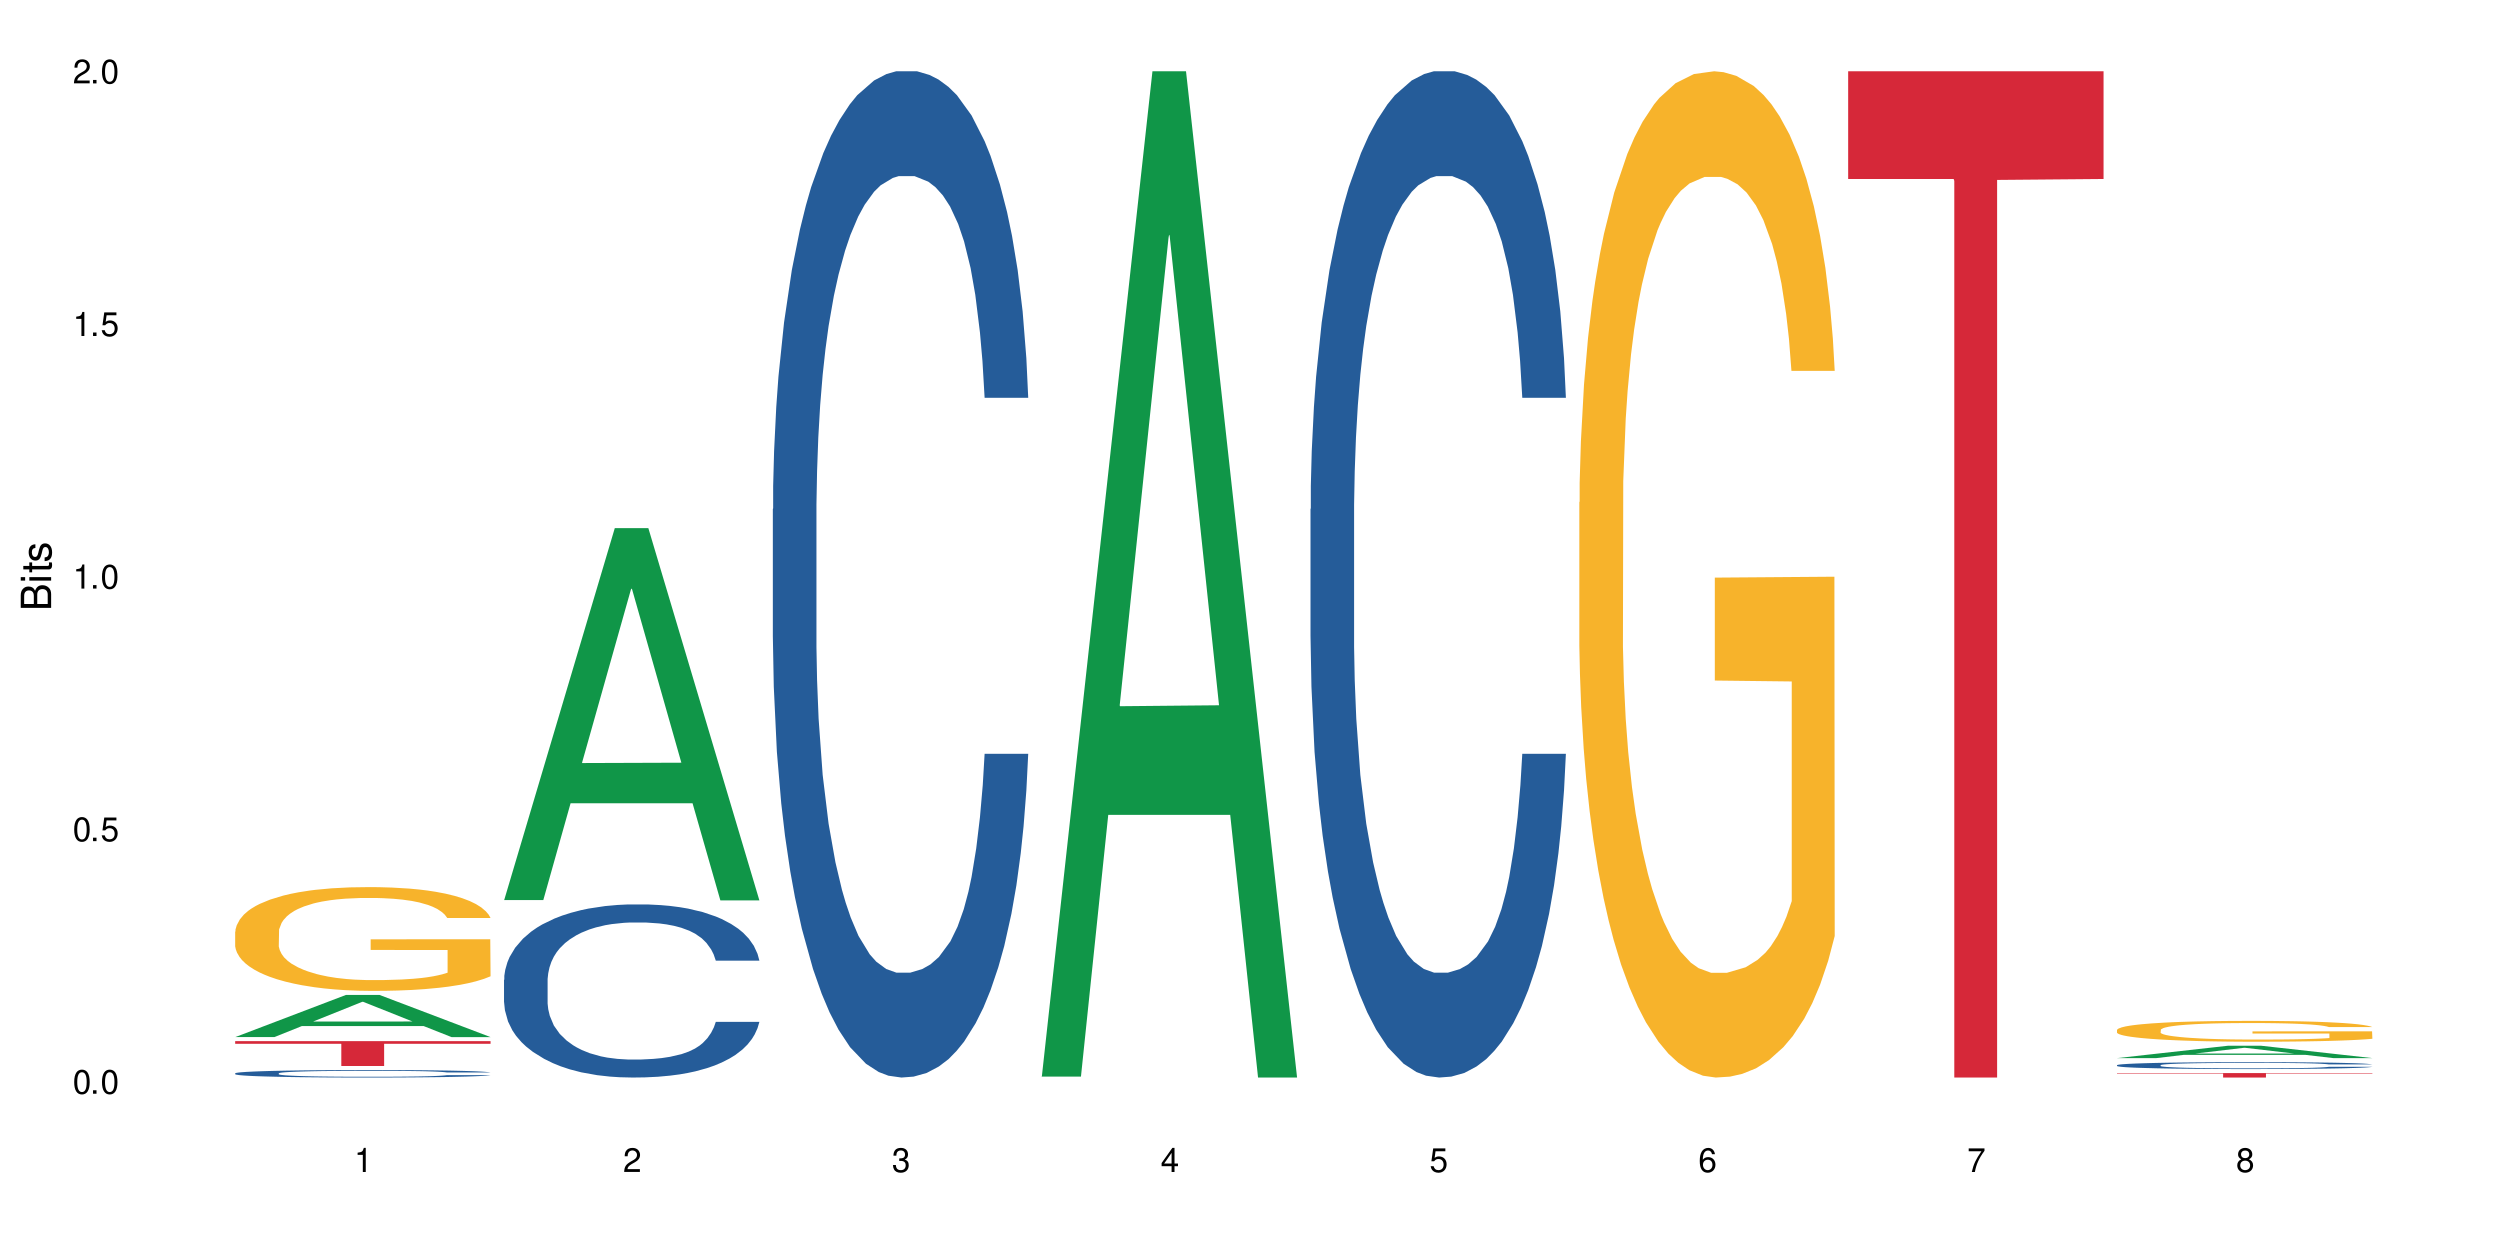
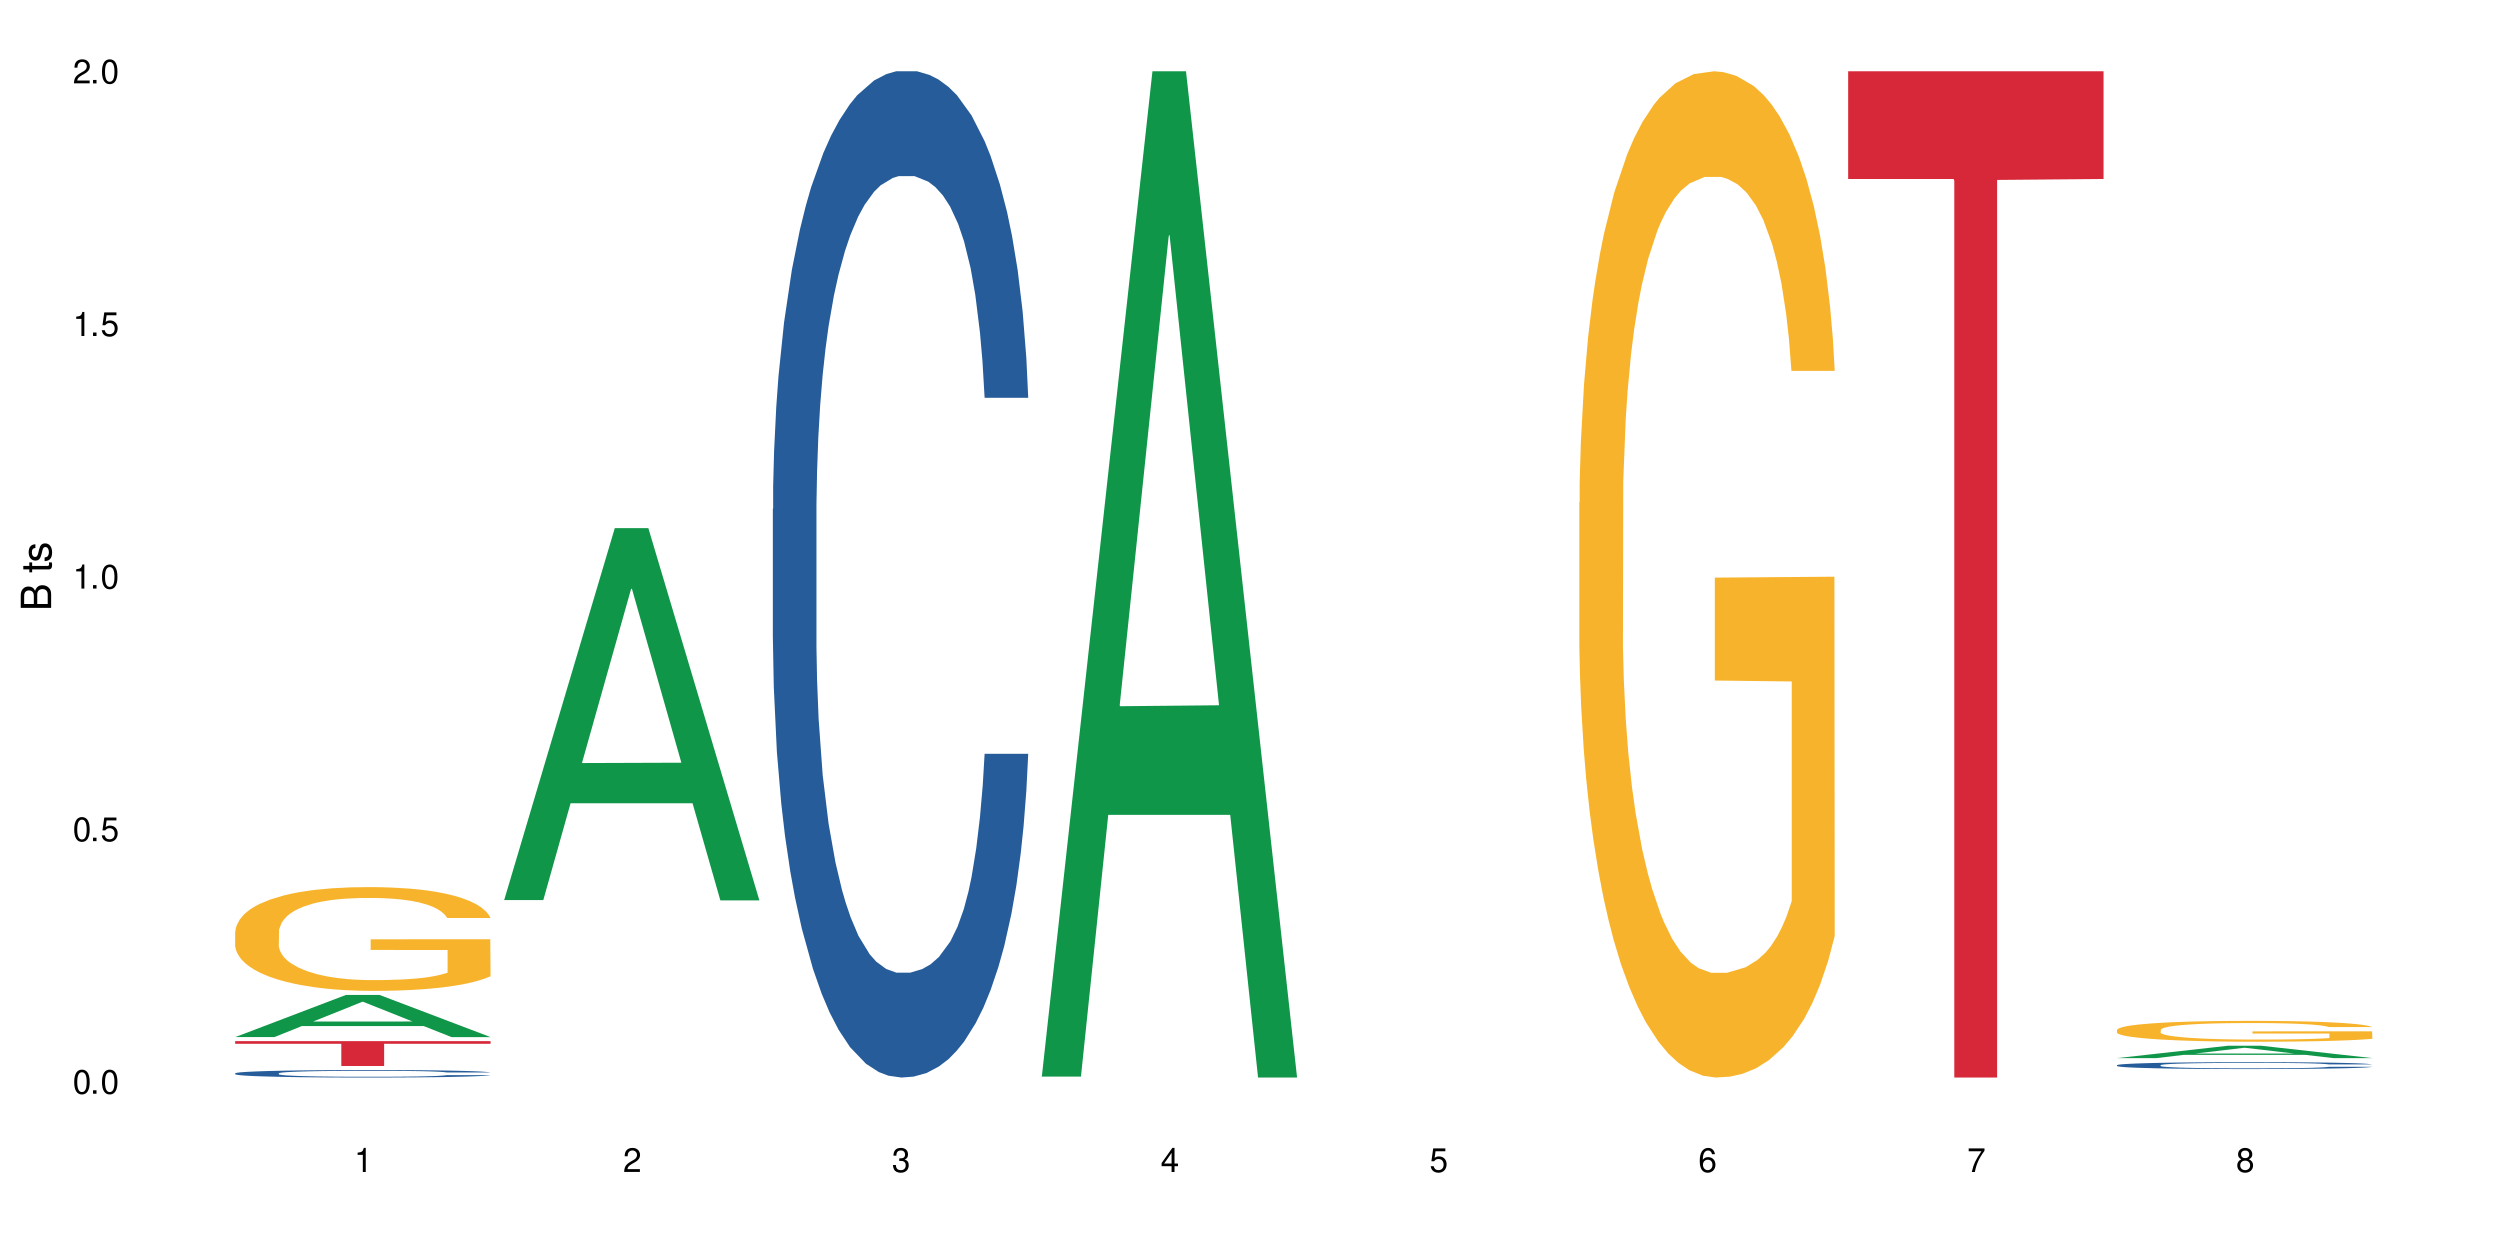
<svg xmlns="http://www.w3.org/2000/svg" xmlns:xlink="http://www.w3.org/1999/xlink" width="720" height="360" viewBox="0 0 720 360">
  <defs>
    <g>
      <g id="glyph-0-0">
</g>
      <g id="glyph-0-1">
        <path d="M 2.641 -6.938 C 2 -6.938 1.422 -6.656 1.078 -6.172 C 0.641 -5.562 0.406 -4.641 0.406 -3.359 C 0.406 -1.016 1.188 0.219 2.641 0.219 C 4.078 0.219 4.859 -1.016 4.859 -3.297 C 4.859 -4.641 4.656 -5.547 4.203 -6.172 C 3.844 -6.656 3.281 -6.938 2.641 -6.938 Z M 2.641 -6.188 C 3.547 -6.188 4 -5.25 4 -3.375 C 4 -1.406 3.562 -0.484 2.625 -0.484 C 1.734 -0.484 1.281 -1.438 1.281 -3.344 C 1.281 -5.25 1.734 -6.188 2.641 -6.188 Z M 2.641 -6.188 " />
      </g>
      <g id="glyph-0-2">
        <path d="M 1.828 -1 L 0.828 -1 L 0.828 0 L 1.828 0 Z M 1.828 -1 " />
      </g>
      <g id="glyph-0-3">
        <path d="M 4.562 -6.797 L 1.062 -6.797 L 0.547 -3.094 L 1.328 -3.094 C 1.719 -3.562 2.047 -3.734 2.578 -3.734 C 3.484 -3.734 4.062 -3.109 4.062 -2.094 C 4.062 -1.125 3.484 -0.531 2.578 -0.531 C 1.828 -0.531 1.375 -0.906 1.188 -1.672 L 0.328 -1.672 C 0.453 -1.109 0.547 -0.844 0.75 -0.594 C 1.125 -0.078 1.828 0.219 2.594 0.219 C 3.969 0.219 4.922 -0.781 4.922 -2.219 C 4.922 -3.562 4.031 -4.484 2.719 -4.484 C 2.25 -4.484 1.859 -4.359 1.469 -4.062 L 1.734 -5.969 L 4.562 -5.969 Z M 4.562 -6.797 " />
      </g>
      <g id="glyph-0-4">
        <path d="M 2.484 -4.938 L 2.484 0 L 3.328 0 L 3.328 -6.938 L 2.766 -6.938 C 2.469 -5.875 2.281 -5.734 0.984 -5.562 L 0.984 -4.938 Z M 2.484 -4.938 " />
      </g>
      <g id="glyph-0-5">
        <path d="M 4.859 -0.828 L 1.281 -0.828 C 1.359 -1.406 1.672 -1.781 2.5 -2.281 L 3.469 -2.828 C 4.406 -3.344 4.906 -4.062 4.906 -4.906 C 4.906 -5.484 4.672 -6.031 4.266 -6.406 C 3.859 -6.766 3.375 -6.938 2.719 -6.938 C 1.859 -6.938 1.219 -6.625 0.844 -6.031 C 0.609 -5.672 0.5 -5.234 0.484 -4.531 L 1.328 -4.531 C 1.359 -5.016 1.406 -5.281 1.531 -5.516 C 1.75 -5.938 2.188 -6.203 2.703 -6.203 C 3.469 -6.203 4.031 -5.641 4.031 -4.891 C 4.031 -4.344 3.719 -3.859 3.125 -3.516 L 2.234 -3 C 0.812 -2.172 0.406 -1.531 0.328 -0.016 L 4.859 -0.016 Z M 4.859 -0.828 " />
      </g>
      <g id="glyph-0-6">
        <path d="M 2.125 -3.188 L 2.578 -3.188 C 3.5 -3.188 3.984 -2.766 3.984 -1.922 C 3.984 -1.062 3.469 -0.531 2.594 -0.531 C 1.656 -0.531 1.203 -1 1.156 -2.016 L 0.312 -2.016 C 0.344 -1.453 0.438 -1.094 0.609 -0.781 C 0.953 -0.109 1.625 0.219 2.547 0.219 C 3.953 0.219 4.859 -0.625 4.859 -1.938 C 4.859 -2.828 4.516 -3.297 3.703 -3.594 C 4.344 -3.844 4.656 -4.328 4.656 -5.031 C 4.656 -6.219 3.875 -6.938 2.578 -6.938 C 1.203 -6.938 0.484 -6.172 0.453 -4.703 L 1.297 -4.703 C 1.312 -5.125 1.344 -5.359 1.453 -5.578 C 1.641 -5.969 2.062 -6.203 2.594 -6.203 C 3.344 -6.203 3.797 -5.75 3.797 -5 C 3.797 -4.516 3.609 -4.219 3.25 -4.047 C 3.016 -3.953 2.703 -3.922 2.125 -3.906 Z M 2.125 -3.188 " />
      </g>
      <g id="glyph-0-7">
        <path d="M 3.141 -1.672 L 3.141 0 L 3.984 0 L 3.984 -1.672 L 4.984 -1.672 L 4.984 -2.438 L 3.984 -2.438 L 3.984 -6.938 L 3.359 -6.938 L 0.266 -2.578 L 0.266 -1.672 Z M 3.141 -2.438 L 1 -2.438 L 3.141 -5.5 Z M 3.141 -2.438 " />
      </g>
      <g id="glyph-0-8">
        <path d="M 4.781 -5.125 C 4.609 -6.266 3.891 -6.938 2.844 -6.938 C 2.094 -6.938 1.422 -6.578 1.031 -5.953 C 0.594 -5.266 0.406 -4.422 0.406 -3.172 C 0.406 -2 0.578 -1.25 0.984 -0.641 C 1.359 -0.078 1.953 0.219 2.703 0.219 C 3.984 0.219 4.922 -0.75 4.922 -2.094 C 4.922 -3.375 4.062 -4.281 2.844 -4.281 C 2.172 -4.281 1.641 -4.031 1.281 -3.516 C 1.281 -5.234 1.828 -6.188 2.797 -6.188 C 3.391 -6.188 3.797 -5.797 3.938 -5.125 Z M 2.734 -3.531 C 3.547 -3.531 4.062 -2.953 4.062 -2.031 C 4.062 -1.156 3.484 -0.531 2.703 -0.531 C 1.922 -0.531 1.328 -1.188 1.328 -2.078 C 1.328 -2.938 1.906 -3.531 2.734 -3.531 Z M 2.734 -3.531 " />
      </g>
      <g id="glyph-0-9">
        <path d="M 4.984 -6.797 L 0.438 -6.797 L 0.438 -5.969 L 4.109 -5.969 C 2.5 -3.656 1.828 -2.234 1.328 0 L 2.219 0 C 2.594 -2.172 3.453 -4.047 4.984 -6.094 Z M 4.984 -6.797 " />
      </g>
      <g id="glyph-0-10">
        <path d="M 3.75 -3.656 C 4.469 -4.094 4.688 -4.438 4.688 -5.078 C 4.688 -6.172 3.844 -6.938 2.641 -6.938 C 1.438 -6.938 0.594 -6.172 0.594 -5.094 C 0.594 -4.438 0.812 -4.094 1.516 -3.656 C 0.734 -3.266 0.359 -2.703 0.359 -1.922 C 0.359 -0.656 1.281 0.219 2.641 0.219 C 3.984 0.219 4.922 -0.656 4.922 -1.922 C 4.922 -2.703 4.531 -3.266 3.75 -3.656 Z M 2.641 -6.188 C 3.359 -6.188 3.812 -5.75 3.812 -5.062 C 3.812 -4.406 3.344 -3.984 2.641 -3.984 C 1.922 -3.984 1.453 -4.406 1.453 -5.078 C 1.453 -5.75 1.922 -6.188 2.641 -6.188 Z M 2.641 -3.266 C 3.484 -3.266 4.062 -2.719 4.062 -1.906 C 4.062 -1.078 3.484 -0.531 2.625 -0.531 C 1.797 -0.531 1.219 -1.094 1.219 -1.906 C 1.219 -2.719 1.781 -3.266 2.641 -3.266 Z M 2.641 -3.266 " />
      </g>
      <g id="glyph-1-0">
</g>
      <g id="glyph-1-1">
        <path d="M 0 -0.953 L 0 -4.891 C 0 -5.719 -0.234 -6.344 -0.734 -6.797 C -1.188 -7.234 -1.812 -7.469 -2.5 -7.469 C -3.547 -7.469 -4.188 -7 -4.625 -5.875 C -4.984 -6.688 -5.625 -7.094 -6.531 -7.094 C -7.172 -7.094 -7.734 -6.859 -8.141 -6.391 C -8.562 -5.922 -8.75 -5.344 -8.75 -4.5 L -8.75 -0.953 Z M -4.984 -2.062 L -7.766 -2.062 L -7.766 -4.219 C -7.766 -4.844 -7.688 -5.203 -7.453 -5.5 C -7.219 -5.812 -6.859 -5.969 -6.375 -5.969 C -5.891 -5.969 -5.531 -5.812 -5.297 -5.5 C -5.062 -5.203 -4.984 -4.844 -4.984 -4.219 Z M -0.984 -2.062 L -4 -2.062 L -4 -4.781 C -4 -5.766 -3.438 -6.359 -2.484 -6.359 C -1.547 -6.359 -0.984 -5.766 -0.984 -4.781 Z M -0.984 -2.062 " />
      </g>
      <g id="glyph-1-2">
-         <path d="M -6.281 -1.797 L -6.281 -0.797 L 0 -0.797 L 0 -1.797 Z M -8.75 -1.797 L -8.75 -0.797 L -7.484 -0.797 L -7.484 -1.797 Z M -8.75 -1.797 " />
-       </g>
+         </g>
      <g id="glyph-1-3">
        <path d="M -6.281 -3.047 L -6.281 -2.016 L -8.016 -2.016 L -8.016 -1.016 L -6.281 -1.016 L -6.281 -0.172 L -5.469 -0.172 L -5.469 -1.016 L -0.719 -1.016 C -0.078 -1.016 0.281 -1.453 0.281 -2.234 C 0.281 -2.5 0.25 -2.719 0.188 -3.047 L -0.641 -3.047 C -0.609 -2.906 -0.594 -2.766 -0.594 -2.562 C -0.594 -2.141 -0.719 -2.016 -1.156 -2.016 L -5.469 -2.016 L -5.469 -3.047 Z M -6.281 -3.047 " />
      </g>
      <g id="glyph-1-4">
        <path d="M -4.531 -5.25 C -5.766 -5.25 -6.469 -4.422 -6.469 -2.969 C -6.469 -1.516 -5.719 -0.562 -4.547 -0.562 C -3.562 -0.562 -3.094 -1.062 -2.734 -2.562 L -2.516 -3.484 C -2.344 -4.188 -2.094 -4.469 -1.641 -4.469 C -1.047 -4.469 -0.641 -3.875 -0.641 -3 C -0.641 -2.453 -0.797 -2 -1.062 -1.75 C -1.25 -1.594 -1.422 -1.531 -1.875 -1.469 L -1.875 -0.406 C -0.422 -0.453 0.281 -1.266 0.281 -2.922 C 0.281 -4.5 -0.5 -5.516 -1.719 -5.516 C -2.656 -5.516 -3.172 -4.984 -3.469 -3.734 L -3.703 -2.766 C -3.891 -1.953 -4.156 -1.609 -4.594 -1.609 C -5.188 -1.609 -5.547 -2.125 -5.547 -2.938 C -5.547 -3.75 -5.203 -4.172 -4.531 -4.203 Z M -4.531 -5.25 " />
      </g>
    </g>
  </defs>
  <rect x="-72" y="-36" width="864" height="432" fill="rgb(100%, 100%, 100%)" fill-opacity="1" />
  <path fill-rule="nonzero" fill="rgb(6.275%, 58.824%, 28.235%)" fill-opacity="1" d="M 67.73 298.676 L 67.809 298.664 L 99.637 286.539 L 109.301 286.539 L 141.281 298.688 L 130.047 298.688 L 122.031 295.516 L 86.906 295.516 L 79.047 298.676 L 67.73 298.676 L 90.285 294.203 L 118.809 294.191 L 104.586 288.523 L 104.43 288.516 L 104.27 288.547 L 90.207 294.191 L 90.285 294.203 Z M 67.73 298.676 " />
  <path fill-rule="nonzero" fill="rgb(14.51%, 36.078%, 60%)" fill-opacity="1" d="M 67.73 309.109 L 67.82 309.109 L 67.82 309.062 L 68.09 308.984 L 68.719 308.891 L 69.344 308.824 L 70.961 308.707 L 73.203 308.598 L 75.535 308.508 L 77.238 308.457 L 78.766 308.418 L 82.262 308.344 L 84.504 308.309 L 86.926 308.273 L 89.887 308.238 L 92.039 308.219 L 96.883 308.188 L 100.469 308.176 L 103.25 308.168 L 109.262 308.168 L 112.848 308.176 L 115.449 308.188 L 118.32 308.203 L 120.742 308.219 L 124.957 308.266 L 128.727 308.32 L 130.43 308.352 L 133.121 308.414 L 135.184 308.473 L 136.617 308.523 L 138.234 308.598 L 139.668 308.684 L 140.746 308.785 L 141.281 308.871 L 128.727 308.871 L 128.098 308.793 L 127.379 308.73 L 126.035 308.648 L 124.688 308.594 L 122.805 308.535 L 121.102 308.496 L 118.77 308.461 L 116.707 308.438 L 114.555 308.418 L 112.488 308.406 L 108.543 308.395 L 103.969 308.395 L 102.266 308.398 L 98.766 308.414 L 96.883 308.43 L 94.191 308.457 L 92.309 308.48 L 90.066 308.52 L 88.539 308.555 L 86.656 308.605 L 85.312 308.652 L 83.785 308.715 L 82.891 308.766 L 82.082 308.82 L 81.363 308.887 L 80.828 308.957 L 80.469 309.027 L 80.289 309.102 L 80.289 309.406 L 80.469 309.477 L 80.918 309.562 L 82.082 309.684 L 83.785 309.785 L 85.762 309.871 L 87.645 309.93 L 88.719 309.957 L 90.156 309.988 L 92.398 310.027 L 95.629 310.066 L 97.512 310.082 L 100.383 310.098 L 103.34 310.105 L 107.289 310.105 L 110.785 310.098 L 113.117 310.09 L 115.539 310.074 L 118.859 310.039 L 120.922 310.008 L 122.715 309.969 L 124.062 309.934 L 124.957 309.902 L 126.305 309.84 L 127.379 309.773 L 128.188 309.703 L 128.727 309.637 L 141.281 309.637 L 140.746 309.715 L 139.938 309.793 L 139.129 309.852 L 137.875 309.918 L 136.441 309.98 L 134.375 310.051 L 132.672 310.094 L 130.43 310.145 L 128.367 310.184 L 126.125 310.215 L 122.805 310.254 L 120.652 310.273 L 118.32 310.293 L 115.539 310.309 L 112.043 310.324 L 108.273 310.332 L 104.777 310.332 L 101.008 310.328 L 98.227 310.32 L 94.551 310.305 L 89.977 310.266 L 86.656 310.23 L 84.055 310.191 L 81.812 310.152 L 79.301 310.098 L 76.074 310.012 L 74.098 309.945 L 72.754 309.891 L 71.23 309.812 L 70.152 309.742 L 68.898 309.633 L 68 309.492 L 67.73 309.383 Z M 67.73 309.109 " />
  <path fill-rule="nonzero" fill="rgb(96.863%, 70.196%, 16.863%)" fill-opacity="1" d="M 67.73 268.289 L 67.82 268.262 L 67.82 267.715 L 68.18 266.484 L 69.078 264.793 L 70.242 263.402 L 71.5 262.309 L 72.305 261.734 L 73.652 260.918 L 74.816 260.316 L 77.777 259.09 L 81.543 257.941 L 83.609 257.449 L 85.941 256.988 L 89.258 256.469 L 90.785 256.277 L 95.449 255.84 L 100.738 255.566 L 106.57 255.484 L 109.262 255.512 L 112.938 255.621 L 117.961 255.922 L 120.832 256.195 L 123.074 256.469 L 125.406 256.824 L 128.277 257.367 L 130.969 258.023 L 133.121 258.68 L 135.273 259.496 L 137.066 260.371 L 138.594 261.328 L 139.938 262.473 L 140.746 263.43 L 141.281 264.383 L 128.816 264.383 L 128.098 263.43 L 127.289 262.691 L 125.945 261.789 L 124.598 261.137 L 123.254 260.617 L 120.742 259.906 L 118.59 259.469 L 115.898 259.09 L 113.297 258.844 L 110.336 258.68 L 108.543 258.625 L 103.789 258.625 L 99.484 258.816 L 96.973 259.035 L 95.18 259.254 L 92.668 259.66 L 91.141 259.988 L 90.246 260.207 L 87.555 261.055 L 85.762 261.816 L 84.773 262.336 L 83.52 263.156 L 82.621 263.895 L 81.633 264.984 L 81.098 265.805 L 80.379 267.66 L 80.289 272.574 L 80.559 273.609 L 81.098 274.73 L 81.812 275.715 L 82.891 276.75 L 83.965 277.543 L 85.852 278.605 L 87.465 279.316 L 88.719 279.781 L 91.141 280.52 L 92.129 280.762 L 94.461 281.254 L 96.883 281.637 L 99.844 281.965 L 102.086 282.129 L 105.672 282.266 L 110.246 282.266 L 115.629 282.102 L 119.039 281.883 L 121.371 281.664 L 122.895 281.473 L 124.777 281.172 L 126.125 280.898 L 127.379 280.602 L 128.906 280.137 L 128.906 273.609 L 106.75 273.582 L 106.75 270.527 L 141.195 270.5 L 141.281 281.172 L 139.398 281.91 L 137.066 282.621 L 134.824 283.164 L 132.492 283.629 L 129.176 284.148 L 126.484 284.477 L 122.355 284.859 L 118.59 285.105 L 114.645 285.27 L 111.145 285.348 L 107.02 285.375 L 103.34 285.32 L 99.395 285.16 L 96.254 284.941 L 93.383 284.668 L 90.516 284.312 L 86.926 283.738 L 84.594 283.273 L 82.172 282.703 L 79.75 282.02 L 77.598 281.281 L 76.164 280.707 L 74.727 280.055 L 73.203 279.234 L 71.766 278.305 L 70.691 277.461 L 69.703 276.504 L 68.988 275.605 L 68.27 274.375 L 67.91 273.395 L 67.73 272.547 Z M 67.73 268.289 " />
  <path fill-rule="nonzero" fill="rgb(83.922%, 15.686%, 22.353%)" fill-opacity="1" d="M 67.73 299.852 L 141.281 299.852 L 141.281 300.617 L 110.629 300.621 L 110.629 307.004 L 98.297 307.004 L 98.297 300.629 L 98.117 300.617 L 67.73 300.617 Z M 67.73 299.852 " />
  <path fill-rule="nonzero" fill="rgb(6.275%, 58.824%, 28.235%)" fill-opacity="1" d="M 145.156 259.227 L 145.234 259.125 L 177.059 152.102 L 186.723 152.102 L 218.707 259.324 L 207.469 259.324 L 199.453 231.336 L 164.328 231.336 L 156.469 259.227 L 145.156 259.227 L 167.707 219.758 L 196.23 219.656 L 182.008 169.617 L 181.852 169.52 L 181.695 169.82 L 167.629 219.656 L 167.707 219.758 Z M 145.156 259.227 " />
-   <path fill-rule="nonzero" fill="rgb(14.51%, 36.078%, 60%)" fill-opacity="1" d="M 145.156 282.176 L 145.242 282.129 L 145.242 281.039 L 145.512 279.305 L 146.141 277.117 L 146.77 275.617 L 148.383 272.926 L 150.625 270.332 L 152.957 268.324 L 154.664 267.141 L 156.188 266.23 L 159.684 264.543 L 161.93 263.68 L 164.352 262.902 L 167.309 262.129 L 169.461 261.676 L 174.305 260.945 L 177.895 260.625 L 180.676 260.488 L 186.684 260.488 L 190.273 260.672 L 192.875 260.898 L 195.742 261.266 L 198.164 261.676 L 202.383 262.676 L 206.148 263.953 L 207.852 264.68 L 210.543 266.094 L 212.605 267.461 L 214.043 268.645 L 215.656 270.332 L 217.094 272.379 L 218.168 274.703 L 218.707 276.664 L 206.148 276.664 L 205.52 274.84 L 204.805 273.43 L 203.457 271.562 L 202.113 270.238 L 200.23 268.918 L 198.523 268.051 L 196.191 267.188 L 194.129 266.641 L 191.977 266.23 L 189.914 265.957 L 185.969 265.684 L 181.391 265.684 L 179.688 265.773 L 176.191 266.141 L 174.305 266.457 L 171.613 267.098 L 169.73 267.688 L 167.488 268.598 L 165.965 269.375 L 164.082 270.559 L 162.734 271.605 L 161.211 273.109 L 160.312 274.25 L 159.508 275.523 L 158.789 277.027 L 158.25 278.621 L 157.891 280.309 L 157.711 281.949 L 157.711 289.012 L 157.891 290.652 L 158.34 292.562 L 159.508 295.344 L 161.211 297.758 L 163.184 299.672 L 165.066 301.039 L 166.145 301.676 L 167.578 302.406 L 169.82 303.316 L 173.051 304.227 L 174.934 304.594 L 177.805 304.957 L 180.766 305.137 L 184.711 305.137 L 188.211 304.957 L 190.543 304.73 L 192.965 304.363 L 196.281 303.59 L 198.344 302.859 L 200.141 301.996 L 201.484 301.129 L 202.383 300.398 L 203.727 298.988 L 204.805 297.438 L 205.609 295.844 L 206.148 294.297 L 218.707 294.297 L 218.168 296.117 L 217.359 297.895 L 216.555 299.215 L 215.297 300.809 L 213.863 302.223 L 211.801 303.816 L 210.094 304.863 L 207.852 306.004 L 205.789 306.871 L 203.547 307.645 L 200.23 308.555 L 198.074 309.012 L 195.742 309.422 L 192.965 309.785 L 189.465 310.105 L 185.699 310.285 L 182.199 310.332 L 178.434 310.242 L 175.652 310.059 L 171.973 309.648 L 167.398 308.828 L 164.082 307.965 L 161.48 307.098 L 159.238 306.188 L 156.727 304.957 L 153.496 302.953 L 151.523 301.402 L 150.176 300.125 L 148.652 298.352 L 147.574 296.754 L 146.32 294.203 L 145.422 290.969 L 145.156 288.465 Z M 145.156 282.176 " />
  <path fill-rule="nonzero" fill="rgb(14.51%, 36.078%, 60%)" fill-opacity="1" d="M 222.578 146.621 L 222.668 146.355 L 222.668 140 L 222.938 129.934 L 223.562 117.215 L 224.191 108.477 L 225.809 92.844 L 228.051 77.746 L 230.383 66.09 L 232.086 59.203 L 233.609 53.902 L 237.109 44.102 L 239.352 39.07 L 241.773 34.566 L 244.734 30.062 L 246.887 27.414 L 251.73 23.176 L 255.316 21.32 L 258.098 20.527 L 264.109 20.527 L 267.695 21.586 L 270.297 22.91 L 273.168 25.031 L 275.59 27.414 L 279.805 33.242 L 283.57 40.66 L 285.277 44.898 L 287.969 53.109 L 290.031 61.055 L 291.465 67.945 L 293.082 77.746 L 294.516 89.668 L 295.59 103.176 L 296.129 114.566 L 283.57 114.566 L 282.945 103.973 L 282.227 95.758 L 280.883 84.898 L 279.535 77.215 L 277.652 69.535 L 275.949 64.5 L 273.617 59.469 L 271.551 56.289 L 269.398 53.902 L 267.336 52.316 L 263.391 50.727 L 258.816 50.727 L 257.109 51.254 L 253.613 53.375 L 251.73 55.23 L 249.039 58.938 L 247.156 62.383 L 244.914 67.68 L 243.387 72.184 L 241.504 79.07 L 240.16 85.164 L 238.633 93.906 L 237.738 100.527 L 236.93 107.945 L 236.211 116.688 L 235.672 125.957 L 235.316 135.762 L 235.137 145.297 L 235.137 186.355 L 235.316 195.895 L 235.762 207.02 L 236.93 223.18 L 238.633 237.219 L 240.605 248.344 L 242.492 256.293 L 243.566 260 L 245.004 264.238 L 247.246 269.535 L 250.473 274.836 L 252.355 276.953 L 255.227 279.074 L 258.188 280.133 L 262.133 280.133 L 265.633 279.074 L 267.965 277.75 L 270.387 275.629 L 273.707 271.125 L 275.77 266.887 L 277.562 261.855 L 278.906 256.82 L 279.805 252.582 L 281.148 244.371 L 282.227 235.363 L 283.035 226.094 L 283.57 217.086 L 296.129 217.086 L 295.59 227.684 L 294.785 238.012 L 293.977 245.695 L 292.723 254.969 L 291.285 263.18 L 289.223 272.449 L 287.52 278.543 L 285.277 285.168 L 283.215 290.199 L 280.973 294.703 L 277.652 300 L 275.5 302.648 L 273.168 305.035 L 270.387 307.152 L 266.887 309.008 L 263.121 310.066 L 259.621 310.332 L 255.855 309.801 L 253.074 308.742 L 249.398 306.359 L 244.824 301.59 L 241.504 296.559 L 238.902 291.523 L 236.66 286.227 L 234.148 279.074 L 230.918 267.418 L 228.945 258.41 L 227.602 250.992 L 226.074 240.664 L 225 231.391 L 223.742 216.555 L 222.848 197.746 L 222.578 183.18 Z M 222.578 146.621 " />
  <path fill-rule="nonzero" fill="rgb(6.275%, 58.824%, 28.235%)" fill-opacity="1" d="M 300 310.059 L 300.078 309.789 L 331.906 20.527 L 341.57 20.527 L 373.555 310.332 L 362.316 310.332 L 354.301 234.684 L 319.176 234.684 L 311.316 310.059 L 300 310.059 L 322.555 203.391 L 351.078 203.117 L 336.855 67.875 L 336.699 67.602 L 336.543 68.418 L 322.477 203.117 L 322.555 203.391 Z M 300 310.059 " />
-   <path fill-rule="nonzero" fill="rgb(14.51%, 36.078%, 60%)" fill-opacity="1" d="M 377.426 146.621 L 377.516 146.355 L 377.516 140 L 377.781 129.934 L 378.41 117.215 L 379.039 108.477 L 380.652 92.844 L 382.895 77.746 L 385.227 66.09 L 386.934 59.203 L 388.457 53.902 L 391.957 44.102 L 394.199 39.07 L 396.621 34.566 L 399.578 30.062 L 401.734 27.414 L 406.574 23.176 L 410.164 21.32 L 412.945 20.527 L 418.953 20.527 L 422.543 21.586 L 425.145 22.91 L 428.016 25.031 L 430.438 27.414 L 434.652 33.242 L 438.418 40.66 L 440.125 44.898 L 442.812 53.109 L 444.879 61.055 L 446.312 67.945 L 447.926 77.746 L 449.363 89.668 L 450.438 103.176 L 450.977 114.566 L 438.418 114.566 L 437.789 103.973 L 437.074 95.758 L 435.727 84.898 L 434.383 77.215 L 432.5 69.535 L 430.793 64.5 L 428.461 59.469 L 426.398 56.289 L 424.246 53.902 L 422.184 52.316 L 418.238 50.727 L 413.664 50.727 L 411.957 51.254 L 408.461 53.375 L 406.574 55.23 L 403.887 58.938 L 402 62.383 L 399.758 67.68 L 398.234 72.184 L 396.352 79.07 L 395.004 85.164 L 393.48 93.906 L 392.582 100.527 L 391.777 107.945 L 391.059 116.688 L 390.52 125.957 L 390.16 135.762 L 389.98 145.297 L 389.98 186.355 L 390.16 195.895 L 390.609 207.02 L 391.777 223.18 L 393.48 237.219 L 395.453 248.344 L 397.336 256.293 L 398.414 260 L 399.848 264.238 L 402.09 269.535 L 405.32 274.836 L 407.203 276.953 L 410.074 279.074 L 413.035 280.133 L 416.98 280.133 L 420.48 279.074 L 422.812 277.75 L 425.234 275.629 L 428.551 271.125 L 430.613 266.887 L 432.41 261.855 L 433.754 256.82 L 434.652 252.582 L 435.996 244.371 L 437.074 235.363 L 437.879 226.094 L 438.418 217.086 L 450.977 217.086 L 450.438 227.684 L 449.633 238.012 L 448.824 245.695 L 447.566 254.969 L 446.133 263.18 L 444.07 272.449 L 442.367 278.543 L 440.125 285.168 L 438.059 290.199 L 435.816 294.703 L 432.5 300 L 430.348 302.648 L 428.016 305.035 L 425.234 307.152 L 421.734 309.008 L 417.969 310.066 L 414.469 310.332 L 410.703 309.801 L 407.922 308.742 L 404.242 306.359 L 399.668 301.59 L 396.352 296.559 L 393.75 291.523 L 391.508 286.227 L 388.996 279.074 L 385.766 267.418 L 383.793 258.41 L 382.449 250.992 L 380.922 240.664 L 379.848 231.391 L 378.59 216.555 L 377.695 197.746 L 377.426 183.18 Z M 377.426 146.621 " />
  <path fill-rule="nonzero" fill="rgb(96.863%, 70.196%, 16.863%)" fill-opacity="1" d="M 454.848 144.652 L 454.938 144.387 L 454.938 139.094 L 455.297 127.184 L 456.191 110.777 L 457.359 97.277 L 458.613 86.691 L 459.422 81.133 L 460.77 73.195 L 461.934 67.371 L 464.895 55.461 L 468.66 44.348 L 470.723 39.582 L 473.055 35.082 L 476.375 30.055 L 477.898 28.203 L 482.562 23.965 L 487.855 21.32 L 493.688 20.527 L 496.379 20.789 L 500.055 21.848 L 505.078 24.762 L 507.949 27.406 L 510.191 30.055 L 512.523 33.496 L 515.395 38.789 L 518.086 45.141 L 520.238 51.492 L 522.391 59.43 L 524.184 67.902 L 525.711 77.164 L 527.055 88.281 L 527.863 97.543 L 528.398 106.805 L 515.934 106.805 L 515.215 97.543 L 514.406 90.398 L 513.062 81.664 L 511.715 75.312 L 510.371 70.281 L 507.859 63.402 L 505.707 59.168 L 503.016 55.461 L 500.414 53.078 L 497.453 51.492 L 495.66 50.961 L 490.906 50.961 L 486.602 52.816 L 484.09 54.934 L 482.297 57.051 L 479.785 61.02 L 478.258 64.195 L 477.363 66.312 L 474.672 74.516 L 472.879 81.93 L 471.891 86.957 L 470.633 94.898 L 469.738 102.043 L 468.75 112.629 L 468.211 120.57 L 467.496 138.566 L 467.406 186.207 L 467.676 196.262 L 468.211 207.113 L 468.93 216.641 L 470.008 226.699 L 471.082 234.375 L 472.965 244.695 L 474.582 251.578 L 475.836 256.078 L 478.258 263.223 L 479.246 265.605 L 481.578 270.367 L 484 274.074 L 486.961 277.25 L 489.203 278.836 L 492.789 280.16 L 497.363 280.16 L 502.746 278.574 L 506.156 276.457 L 508.488 274.34 L 510.012 272.484 L 511.895 269.574 L 513.242 266.926 L 514.496 264.016 L 516.023 259.516 L 516.023 196.262 L 493.867 195.996 L 493.867 166.355 L 528.309 166.09 L 528.398 269.574 L 526.516 276.719 L 524.184 283.602 L 521.941 288.895 L 519.609 293.395 L 516.289 298.422 L 513.602 301.598 L 509.473 305.305 L 505.707 307.688 L 501.758 309.273 L 498.262 310.066 L 494.137 310.332 L 490.457 309.805 L 486.512 308.215 L 483.371 306.098 L 480.5 303.453 L 477.633 300.012 L 474.043 294.453 L 471.711 289.953 L 469.289 284.395 L 466.867 277.777 L 464.715 270.633 L 463.281 265.074 L 461.844 258.723 L 460.32 250.781 L 458.883 241.785 L 457.809 233.578 L 456.82 224.316 L 456.102 215.582 L 455.387 203.672 L 455.027 194.145 L 454.848 185.941 Z M 454.848 144.652 " />
  <path fill-rule="nonzero" fill="rgb(83.922%, 15.686%, 22.353%)" fill-opacity="1" d="M 532.27 20.527 L 605.824 20.527 L 605.824 51.547 L 575.168 51.82 L 575.168 310.332 L 562.836 310.332 L 562.836 52.094 L 562.656 51.547 L 532.27 51.547 Z M 532.27 20.527 " />
  <path fill-rule="nonzero" fill="rgb(6.275%, 58.824%, 28.235%)" fill-opacity="1" d="M 609.695 304.734 L 609.773 304.73 L 641.598 301.18 L 651.266 301.18 L 683.246 304.738 L 672.008 304.738 L 663.996 303.809 L 628.867 303.809 L 621.012 304.734 L 609.695 304.734 L 632.246 303.426 L 660.773 303.422 L 646.551 301.762 L 646.391 301.758 L 646.234 301.77 L 632.168 303.422 L 632.246 303.426 Z M 609.695 304.734 " />
  <path fill-rule="nonzero" fill="rgb(14.51%, 36.078%, 60%)" fill-opacity="1" d="M 609.695 306.766 L 609.785 306.762 L 609.785 306.719 L 610.055 306.648 L 610.68 306.562 L 611.309 306.504 L 612.922 306.395 L 615.164 306.293 L 617.5 306.215 L 619.203 306.168 L 620.727 306.129 L 624.227 306.062 L 626.469 306.027 L 628.891 305.996 L 631.852 305.965 L 634.004 305.949 L 638.848 305.918 L 642.434 305.906 L 645.215 305.902 L 651.223 305.902 L 654.812 305.91 L 657.414 305.918 L 660.285 305.934 L 662.707 305.949 L 666.922 305.988 L 670.688 306.039 L 672.395 306.066 L 675.086 306.125 L 677.148 306.18 L 678.582 306.227 L 680.195 306.293 L 681.633 306.375 L 682.707 306.469 L 683.246 306.547 L 670.688 306.547 L 670.062 306.473 L 669.344 306.418 L 667.996 306.344 L 666.652 306.289 L 664.77 306.238 L 663.066 306.203 L 660.734 306.168 L 658.668 306.145 L 656.516 306.129 L 654.453 306.117 L 650.508 306.109 L 645.934 306.109 L 644.227 306.113 L 640.73 306.125 L 638.848 306.141 L 636.156 306.164 L 634.273 306.188 L 632.027 306.223 L 630.504 306.254 L 628.621 306.301 L 627.273 306.344 L 625.75 306.402 L 624.852 306.449 L 624.047 306.5 L 623.328 306.559 L 622.789 306.621 L 622.43 306.691 L 622.254 306.754 L 622.254 307.035 L 622.43 307.102 L 622.879 307.176 L 624.047 307.289 L 625.75 307.383 L 627.723 307.461 L 629.605 307.516 L 630.684 307.539 L 632.117 307.57 L 634.363 307.605 L 637.59 307.641 L 639.473 307.656 L 642.344 307.672 L 645.305 307.68 L 649.25 307.68 L 652.75 307.672 L 655.082 307.66 L 657.504 307.648 L 660.82 307.617 L 662.887 307.586 L 664.68 307.555 L 666.023 307.52 L 666.922 307.488 L 668.266 307.434 L 669.344 307.371 L 670.152 307.309 L 670.688 307.246 L 683.246 307.246 L 682.707 307.32 L 681.902 307.391 L 681.094 307.441 L 679.84 307.504 L 678.402 307.562 L 676.34 307.625 L 674.637 307.668 L 672.395 307.711 L 670.332 307.746 L 668.086 307.777 L 664.77 307.812 L 662.617 307.832 L 660.285 307.848 L 657.504 307.863 L 654.004 307.875 L 650.238 307.883 L 642.973 307.883 L 640.191 307.875 L 636.516 307.859 L 631.941 307.824 L 628.621 307.789 L 626.02 307.758 L 623.777 307.719 L 621.266 307.672 L 618.035 307.59 L 616.062 307.531 L 614.719 307.48 L 613.191 307.406 L 612.117 307.344 L 610.859 307.242 L 609.965 307.113 L 609.695 307.016 Z M 609.695 306.766 " />
  <path fill-rule="nonzero" fill="rgb(96.863%, 70.196%, 16.863%)" fill-opacity="1" d="M 609.695 296.586 L 609.785 296.578 L 609.785 296.469 L 610.145 296.223 L 611.039 295.883 L 612.207 295.602 L 613.461 295.383 L 614.27 295.27 L 615.613 295.105 L 616.781 294.984 L 619.742 294.738 L 623.508 294.508 L 625.57 294.406 L 627.902 294.312 L 631.223 294.211 L 632.746 294.172 L 637.41 294.082 L 642.703 294.027 L 648.535 294.012 L 651.223 294.02 L 654.902 294.039 L 659.926 294.102 L 662.797 294.156 L 665.039 294.211 L 667.371 294.281 L 670.242 294.391 L 672.93 294.523 L 675.086 294.652 L 677.238 294.82 L 679.031 294.992 L 680.555 295.188 L 681.902 295.418 L 682.707 295.609 L 683.246 295.801 L 670.777 295.801 L 670.062 295.609 L 669.254 295.461 L 667.91 295.277 L 666.562 295.148 L 665.219 295.043 L 662.707 294.902 L 660.555 294.812 L 657.863 294.738 L 655.262 294.688 L 652.301 294.652 L 650.508 294.645 L 645.754 294.645 L 641.449 294.68 L 638.938 294.727 L 637.141 294.77 L 634.629 294.852 L 633.105 294.918 L 632.207 294.961 L 629.52 295.133 L 627.723 295.285 L 626.738 295.391 L 625.48 295.555 L 624.586 295.703 L 623.598 295.922 L 623.059 296.086 L 622.344 296.457 L 622.254 297.445 L 622.52 297.652 L 623.059 297.879 L 623.777 298.074 L 624.852 298.285 L 625.93 298.441 L 627.812 298.656 L 629.43 298.801 L 630.684 298.895 L 633.105 299.039 L 634.094 299.09 L 636.426 299.188 L 638.848 299.266 L 641.805 299.332 L 644.047 299.363 L 647.637 299.391 L 652.211 299.391 L 657.594 299.359 L 661 299.316 L 663.332 299.27 L 664.859 299.234 L 666.742 299.172 L 668.086 299.117 L 669.344 299.059 L 670.867 298.965 L 670.867 297.652 L 648.715 297.648 L 648.715 297.035 L 683.156 297.027 L 683.246 299.172 L 681.363 299.32 L 679.031 299.465 L 676.789 299.574 L 674.457 299.668 L 671.137 299.77 L 668.445 299.836 L 664.32 299.914 L 660.555 299.961 L 656.605 299.996 L 653.109 300.012 L 648.98 300.016 L 645.305 300.008 L 641.359 299.973 L 638.219 299.93 L 635.348 299.875 L 632.477 299.805 L 628.891 299.688 L 626.559 299.594 L 624.137 299.48 L 621.715 299.344 L 619.562 299.195 L 618.125 299.078 L 616.691 298.949 L 615.164 298.781 L 613.73 298.598 L 612.656 298.426 L 611.668 298.234 L 610.949 298.055 L 610.234 297.809 L 609.875 297.609 L 609.695 297.441 Z M 609.695 296.586 " />
-   <path fill-rule="nonzero" fill="rgb(83.922%, 15.686%, 22.353%)" fill-opacity="1" d="M 609.695 309.047 L 683.246 309.047 L 683.246 309.188 L 652.594 309.188 L 652.594 310.332 L 640.258 310.332 L 640.258 309.188 L 609.695 309.188 Z M 609.695 309.047 " />
  <g fill="rgb(0%, 0%, 0%)" fill-opacity="1">
    <use xlink:href="#glyph-0-1" x="20.965" y="314.993" />
    <use xlink:href="#glyph-0-2" x="25.965" y="314.993" />
    <use xlink:href="#glyph-0-1" x="28.965" y="314.993" />
  </g>
  <g fill="rgb(0%, 0%, 0%)" fill-opacity="1">
    <use xlink:href="#glyph-0-1" x="20.965" y="242.251" />
    <use xlink:href="#glyph-0-2" x="25.965" y="242.251" />
    <use xlink:href="#glyph-0-3" x="28.965" y="242.251" />
  </g>
  <g fill="rgb(0%, 0%, 0%)" fill-opacity="1">
    <use xlink:href="#glyph-0-4" x="20.965" y="169.509" />
    <use xlink:href="#glyph-0-2" x="25.965" y="169.509" />
    <use xlink:href="#glyph-0-1" x="28.965" y="169.509" />
  </g>
  <g fill="rgb(0%, 0%, 0%)" fill-opacity="1">
    <use xlink:href="#glyph-0-4" x="20.965" y="96.767" />
    <use xlink:href="#glyph-0-2" x="25.965" y="96.767" />
    <use xlink:href="#glyph-0-3" x="28.965" y="96.767" />
  </g>
  <g fill="rgb(0%, 0%, 0%)" fill-opacity="1">
    <use xlink:href="#glyph-0-5" x="20.965" y="24.024" />
    <use xlink:href="#glyph-0-2" x="25.965" y="24.024" />
    <use xlink:href="#glyph-0-1" x="28.965" y="24.024" />
  </g>
  <g fill="rgb(0%, 0%, 0%)" fill-opacity="1">
    <use xlink:href="#glyph-0-4" x="102.008" y="337.532" />
  </g>
  <g fill="rgb(0%, 0%, 0%)" fill-opacity="1">
    <use xlink:href="#glyph-0-5" x="179.43" y="337.532" />
  </g>
  <g fill="rgb(0%, 0%, 0%)" fill-opacity="1">
    <use xlink:href="#glyph-0-6" x="256.855" y="337.532" />
  </g>
  <g fill="rgb(0%, 0%, 0%)" fill-opacity="1">
    <use xlink:href="#glyph-0-7" x="334.277" y="337.532" />
  </g>
  <g fill="rgb(0%, 0%, 0%)" fill-opacity="1">
    <use xlink:href="#glyph-0-3" x="411.699" y="337.532" />
  </g>
  <g fill="rgb(0%, 0%, 0%)" fill-opacity="1">
    <use xlink:href="#glyph-0-8" x="489.125" y="337.532" />
  </g>
  <g fill="rgb(0%, 0%, 0%)" fill-opacity="1">
    <use xlink:href="#glyph-0-9" x="566.547" y="337.532" />
  </g>
  <g fill="rgb(0%, 0%, 0%)" fill-opacity="1">
    <use xlink:href="#glyph-0-10" x="643.969" y="337.532" />
  </g>
  <g fill="rgb(0%, 0%, 0%)" fill-opacity="1">
    <use xlink:href="#glyph-1-1" x="14.725" y="176.012" />
    <use xlink:href="#glyph-1-2" x="14.725" y="168.012" />
    <use xlink:href="#glyph-1-3" x="14.725" y="165.012" />
    <use xlink:href="#glyph-1-4" x="14.725" y="162.012" />
  </g>
</svg>